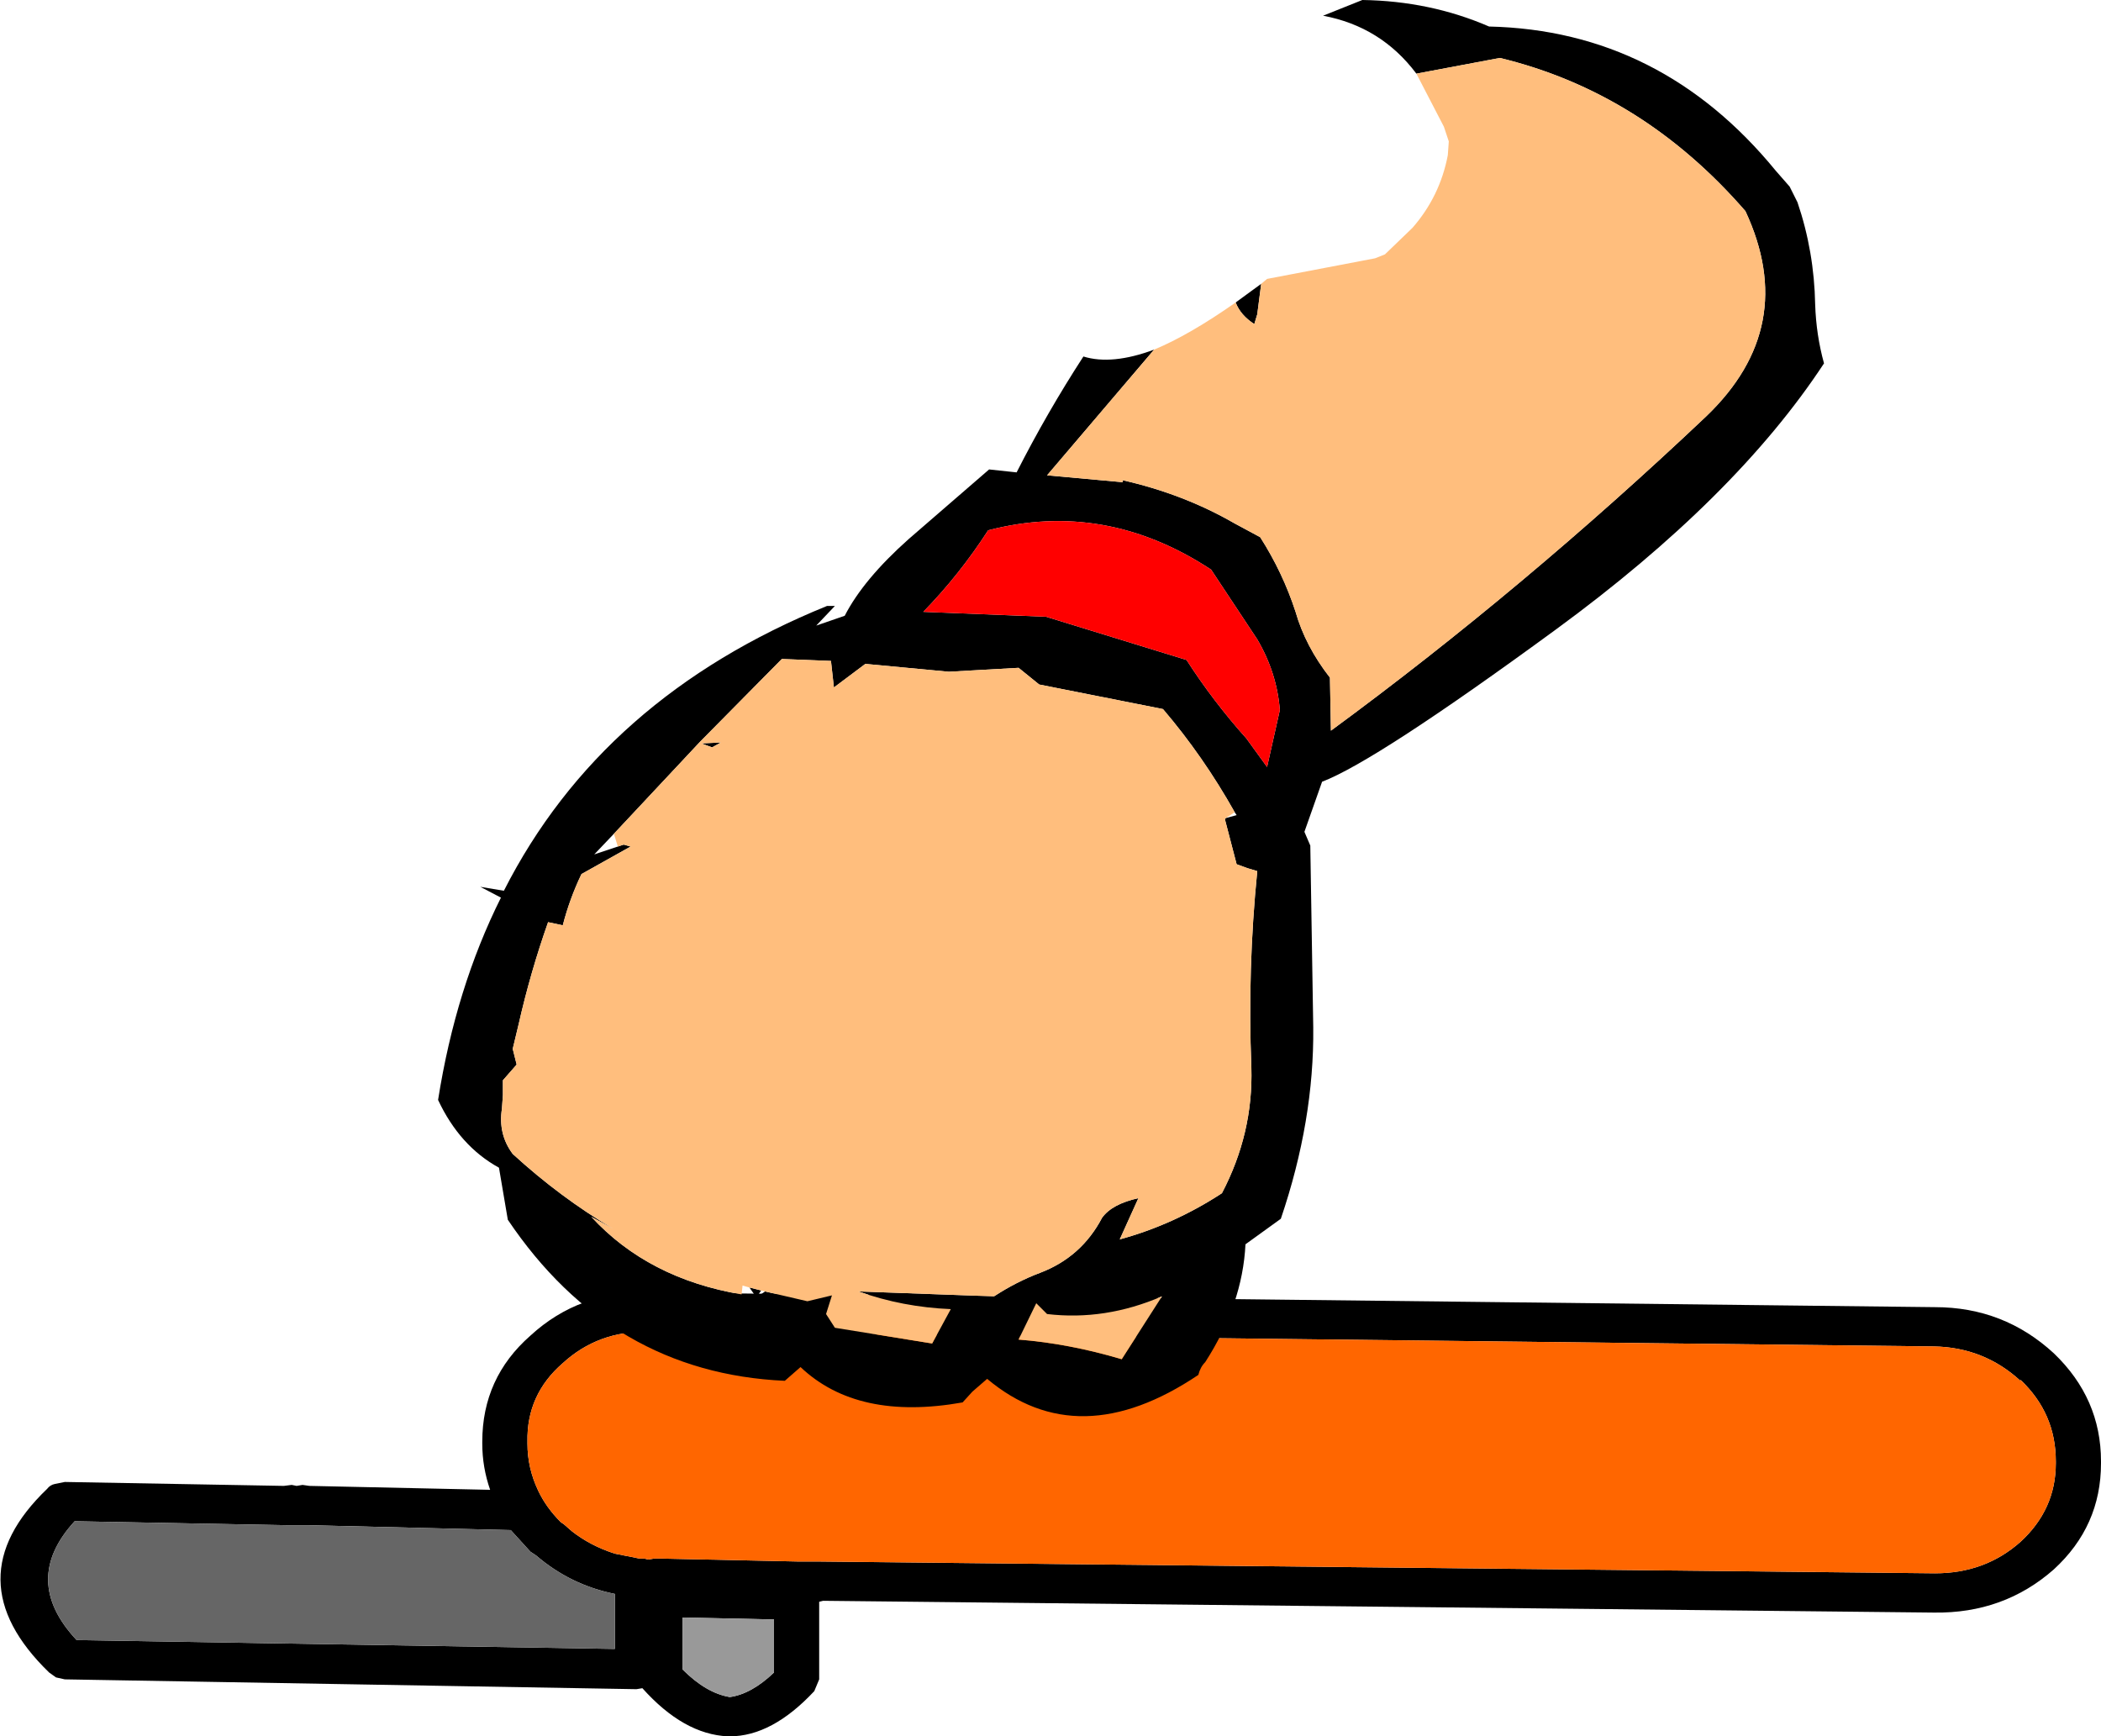
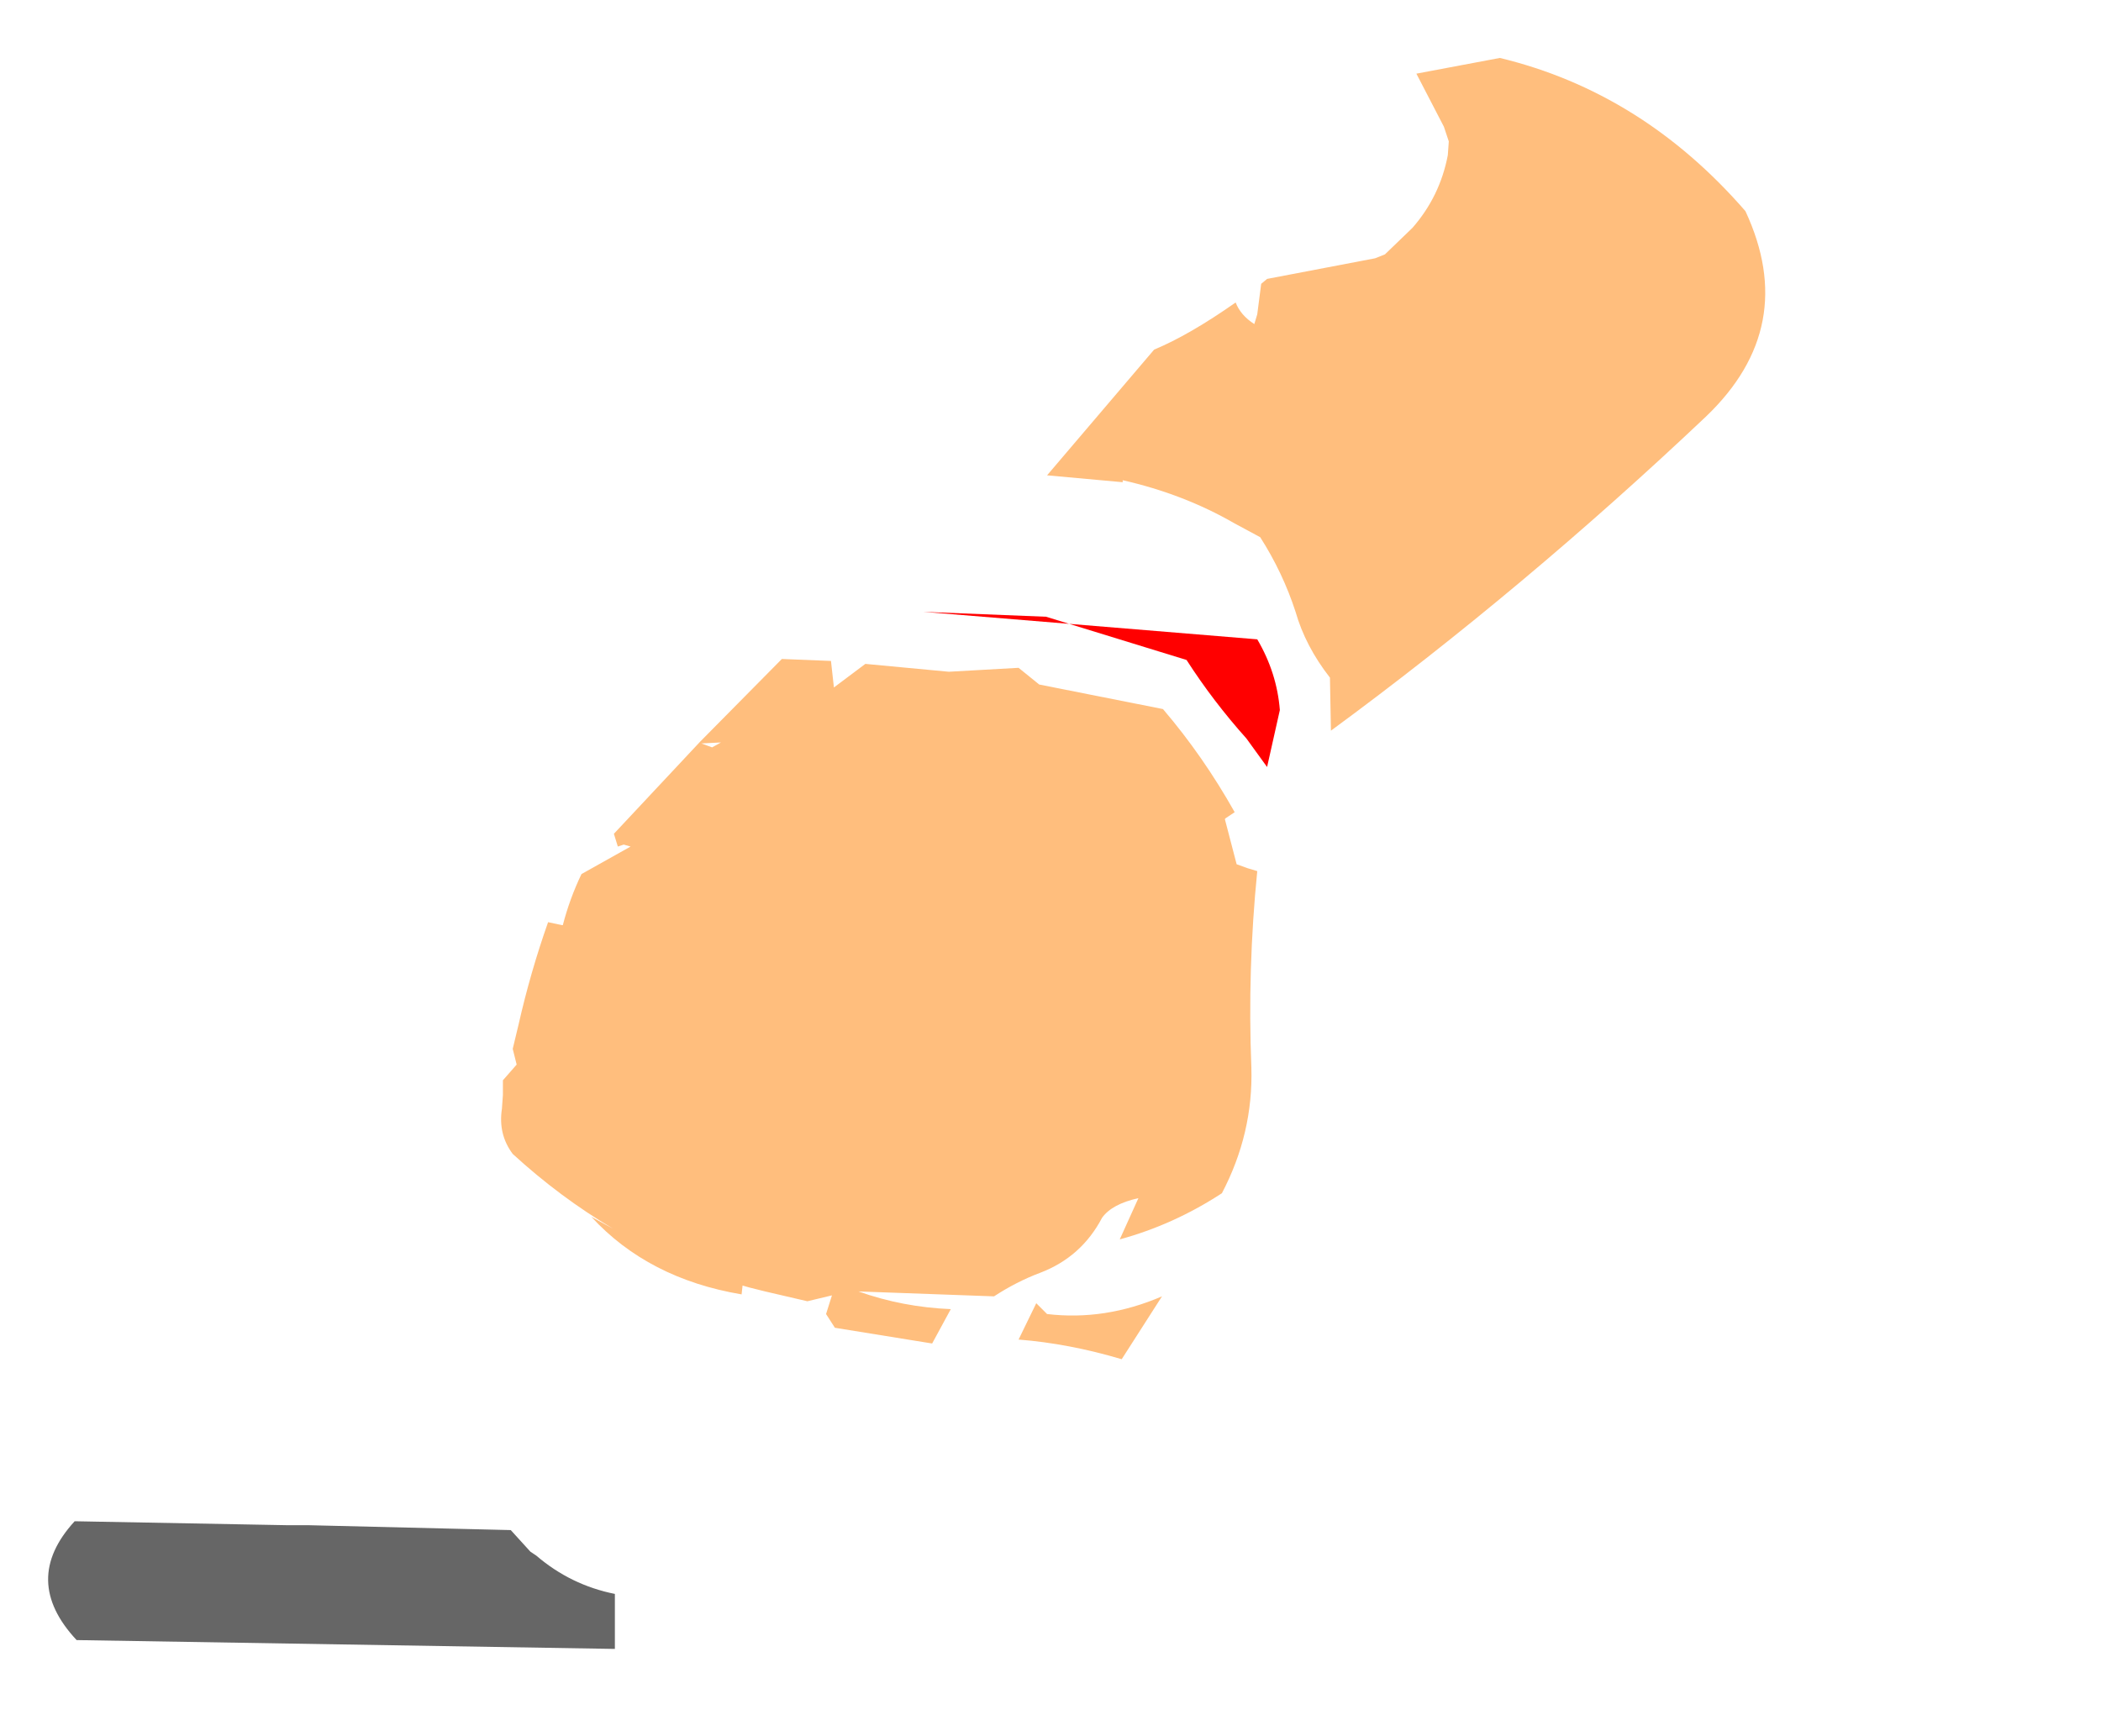
<svg xmlns="http://www.w3.org/2000/svg" height="88.4px" width="106.95px">
  <g transform="matrix(1.0, 0.0, 0.0, 1.0, -48.65, 32.5)">
-     <path d="M151.5 37.75 L151.5 37.8 Q149.65 36.1 147.1 36.05 L81.65 35.3 Q79.1 35.25 77.3 36.9 75.45 38.5 75.5 40.9 L75.5 41.0 Q75.5 42.25 76.05 43.4 76.45 44.25 77.2 45.0 L77.35 45.1 77.75 45.45 Q78.7 46.2 79.95 46.6 L81.2 46.85 81.25 46.85 81.45 46.85 81.65 46.9 81.95 46.85 82.3 46.85 89.3 47.0 89.55 47.0 89.8 47.0 90.05 47.0 90.35 47.0 147.15 47.6 Q149.7 47.6 151.5 46.0 153.3 44.35 153.3 42.0 L153.3 41.9 Q153.3 39.45 151.5 37.75 M155.6 41.9 L155.6 42.0 Q155.6 45.2 153.2 47.4 150.65 49.65 147.1 49.6 L90.55 49.0 90.35 49.05 90.35 53.0 90.1 53.6 Q87.95 55.9 85.8 55.9 L85.7 55.9 Q83.45 55.8 81.35 53.45 L81.05 53.5 51.95 53.0 51.5 52.9 51.15 52.65 Q46.25 47.9 51.05 43.3 51.2 43.1 51.45 43.05 L51.95 42.95 63.1 43.15 63.5 43.1 63.75 43.15 64.05 43.1 64.4 43.15 73.6 43.35 Q73.2 42.2 73.2 41.0 L73.2 40.9 Q73.2 37.65 75.65 35.5 78.15 33.2 81.7 33.3 L147.15 34.05 Q150.65 34.05 153.2 36.4 155.6 38.7 155.6 41.9 M88.05 52.65 L88.05 49.95 83.4 49.85 83.4 52.5 Q84.6 53.7 85.8 53.9 86.9 53.75 88.05 52.65 M63.5 45.15 L63.2 45.15 52.45 44.95 Q49.7 47.95 52.55 51.0 L79.95 51.45 79.95 48.65 Q77.7 48.2 75.95 46.7 L75.65 46.5 74.65 45.4 64.3 45.15 64.1 45.15 63.8 45.15 63.5 45.15" fill="#000000" fill-rule="evenodd" stroke="none" />
-     <path d="M151.5 37.75 Q153.3 39.45 153.3 41.9 L153.3 42.0 Q153.3 44.35 151.5 46.0 149.7 47.6 147.15 47.6 L90.35 47.0 90.05 47.0 89.8 47.0 89.55 47.0 89.3 47.0 82.3 46.85 81.95 46.85 81.65 46.9 81.45 46.85 81.25 46.85 81.2 46.85 79.95 46.6 Q78.7 46.2 77.75 45.45 L77.35 45.1 77.2 45.0 Q76.45 44.25 76.05 43.4 75.5 42.25 75.5 41.0 L75.5 40.9 Q75.45 38.5 77.3 36.9 79.1 35.25 81.65 35.3 L147.1 36.05 Q149.65 36.1 151.5 37.8 L151.5 37.75" fill="#ff6600" fill-rule="evenodd" stroke="none" />
    <path d="M63.5 45.15 L63.8 45.15 64.1 45.15 64.3 45.15 74.65 45.4 75.65 46.5 75.95 46.7 Q77.7 48.2 79.95 48.65 L79.95 51.45 52.55 51.0 Q49.7 47.95 52.45 44.95 L63.2 45.15 63.5 45.15" fill="#666666" fill-rule="evenodd" stroke="none" />
-     <path d="M88.05 52.65 Q86.9 53.75 85.8 53.9 84.6 53.7 83.4 52.5 L83.4 49.85 88.05 49.95 88.05 52.65" fill="#999999" fill-rule="evenodd" stroke="none" />
-     <path d="M120.75 -28.75 Q118.95 -31.15 116.0 -31.7 L118.0 -32.5 Q121.45 -32.45 124.45 -31.15 133.2 -30.95 139.05 -23.8 L139.75 -23.0 140.15 -22.2 Q141.0 -19.7 141.05 -17.0 141.1 -15.45 141.5 -14.0 137.0 -7.15 127.85 -0.45 118.7 6.25 115.95 7.3 L115.05 9.85 115.35 10.55 115.5 19.8 Q115.55 24.55 113.85 29.55 L112.05 30.85 Q111.9 33.9 110.0 36.85 109.75 37.1 109.65 37.5 103.55 41.6 98.9 37.7 L98.15 38.35 97.65 38.9 Q92.3 39.85 89.4 37.1 L88.6 37.8 Q79.75 37.4 74.5 29.6 L74.05 26.95 Q72.05 25.85 70.95 23.5 71.85 17.8 74.15 13.2 L73.1 12.65 74.3 12.85 Q79.3 3.0 90.75 -1.65 L91.15 -1.65 90.2 -0.65 91.65 -1.15 Q92.6 -3.0 94.9 -5.05 L99.0 -8.6 100.4 -8.45 Q101.95 -11.5 103.8 -14.35 105.25 -13.9 107.4 -14.7 L101.95 -8.3 105.8 -7.95 105.8 -8.05 Q108.9 -7.35 111.5 -5.85 L112.8 -5.15 Q113.95 -3.35 114.6 -1.35 115.1 0.4 116.35 2.0 L116.4 4.7 Q126.2 -2.5 135.5 -11.3 140.25 -15.85 137.5 -21.75 132.25 -27.8 125.0 -29.55 L120.75 -28.75 M111.55 -17.1 L112.85 -18.05 112.65 -16.5 112.5 -16.0 Q111.8 -16.45 111.55 -17.1 M95.65 -1.35 L101.9 -1.1 109.05 1.1 Q110.4 3.2 112.1 5.1 L113.15 6.55 113.8 3.65 Q113.65 1.75 112.65 0.05 L110.3 -3.5 Q104.9 -7.05 98.95 -5.5 97.5 -3.25 95.65 -1.35 M87.6 33.25 L89.75 33.75 91.0 33.45 90.7 34.4 91.15 35.1 96.1 35.9 97.05 34.15 Q94.6 34.05 92.35 33.25 L99.25 33.5 Q100.4 32.75 101.6 32.3 103.7 31.5 104.75 29.5 105.25 28.8 106.6 28.5 L105.65 30.6 Q108.4 29.85 110.85 28.25 112.45 25.2 112.35 21.85 112.15 16.85 112.65 11.85 L112.15 11.7 111.6 11.5 111.0 9.2 111.05 9.15 111.6 9.0 111.5 8.85 Q109.9 6.0 107.85 3.6 L101.55 2.35 100.5 1.5 96.95 1.7 92.7 1.3 91.1 2.5 90.95 1.15 88.45 1.05 84.3 5.25 79.9 9.95 78.9 11.0 80.1 10.6 80.4 10.5 80.75 10.6 78.25 12.0 Q77.65 13.25 77.3 14.6 L77.25 14.6 76.55 14.45 Q75.65 17.0 75.05 19.65 L74.75 20.9 74.95 21.7 74.25 22.5 74.25 23.25 74.2 23.95 Q74.0 25.25 74.75 26.25 77.15 28.45 79.85 30.05 L78.75 29.45 Q81.65 32.6 86.4 33.4 L87.15 33.55 87.6 33.25 M86.8 33.05 L87.4 33.2 87.15 33.55 86.8 33.05 M85.35 5.3 L84.9 5.55 84.35 5.35 85.35 5.3 M101.4 33.85 L100.5 35.7 Q103.05 35.9 105.75 36.7 L107.8 33.5 Q104.9 34.75 101.95 34.4 L101.4 33.85" fill="#000000" fill-rule="evenodd" stroke="none" />
    <path d="M107.4 -14.7 Q109.2 -15.45 111.55 -17.1 111.8 -16.45 112.5 -16.0 L112.65 -16.5 112.85 -18.05 113.15 -18.3 118.65 -19.35 119.15 -19.55 120.55 -20.9 Q121.95 -22.5 122.35 -24.6 L122.4 -25.3 122.15 -26.05 120.75 -28.75 125.0 -29.55 Q132.25 -27.8 137.5 -21.75 140.25 -15.85 135.5 -11.3 126.2 -2.5 116.4 4.7 L116.35 2.0 Q115.1 0.4 114.6 -1.35 113.95 -3.35 112.8 -5.15 L111.5 -5.85 Q108.9 -7.35 105.8 -8.05 L105.8 -7.95 101.95 -8.3 107.4 -14.7 M111.05 9.15 L111.0 9.2 111.6 11.5 112.15 11.7 112.65 11.85 Q112.15 16.85 112.35 21.85 112.45 25.2 110.85 28.25 108.4 29.85 105.65 30.6 L106.6 28.5 Q105.25 28.8 104.75 29.5 103.7 31.5 101.6 32.3 100.4 32.75 99.25 33.5 L92.35 33.25 Q94.6 34.05 97.05 34.15 L96.1 35.9 91.15 35.1 90.7 34.4 91.0 33.45 89.75 33.75 87.6 33.25 87.4 33.2 86.8 33.05 86.45 32.95 86.4 33.4 Q81.65 32.6 78.75 29.45 L79.85 30.05 Q77.15 28.45 74.75 26.25 74.0 25.25 74.2 23.95 L74.25 23.25 74.25 22.5 74.95 21.7 74.75 20.9 75.05 19.65 Q75.65 17.0 76.55 14.45 L77.25 14.6 77.3 14.6 Q77.65 13.25 78.25 12.0 L80.75 10.6 80.4 10.5 80.1 10.6 79.9 9.95 84.3 5.25 88.45 1.05 90.95 1.15 91.1 2.5 92.7 1.3 96.95 1.7 100.5 1.5 101.55 2.35 107.85 3.6 Q109.9 6.0 111.5 8.85 L111.05 9.15 M85.35 5.3 L84.35 5.35 84.9 5.55 85.35 5.3 M101.4 33.85 L101.95 34.4 Q104.9 34.75 107.8 33.5 L105.75 36.7 Q103.05 35.9 100.5 35.7 L101.4 33.85" fill="#ffbe7d" fill-rule="evenodd" stroke="none" />
-     <path d="M95.65 -1.35 Q97.5 -3.25 98.95 -5.5 104.9 -7.05 110.3 -3.5 L112.65 0.05 Q113.65 1.75 113.8 3.65 L113.15 6.55 112.1 5.1 Q110.4 3.2 109.05 1.1 L101.9 -1.1 95.65 -1.35" fill="#ff0000" fill-rule="evenodd" stroke="none" />
+     <path d="M95.65 -1.35 L112.65 0.05 Q113.65 1.75 113.8 3.65 L113.15 6.55 112.1 5.1 Q110.4 3.2 109.05 1.1 L101.9 -1.1 95.65 -1.35" fill="#ff0000" fill-rule="evenodd" stroke="none" />
  </g>
</svg>